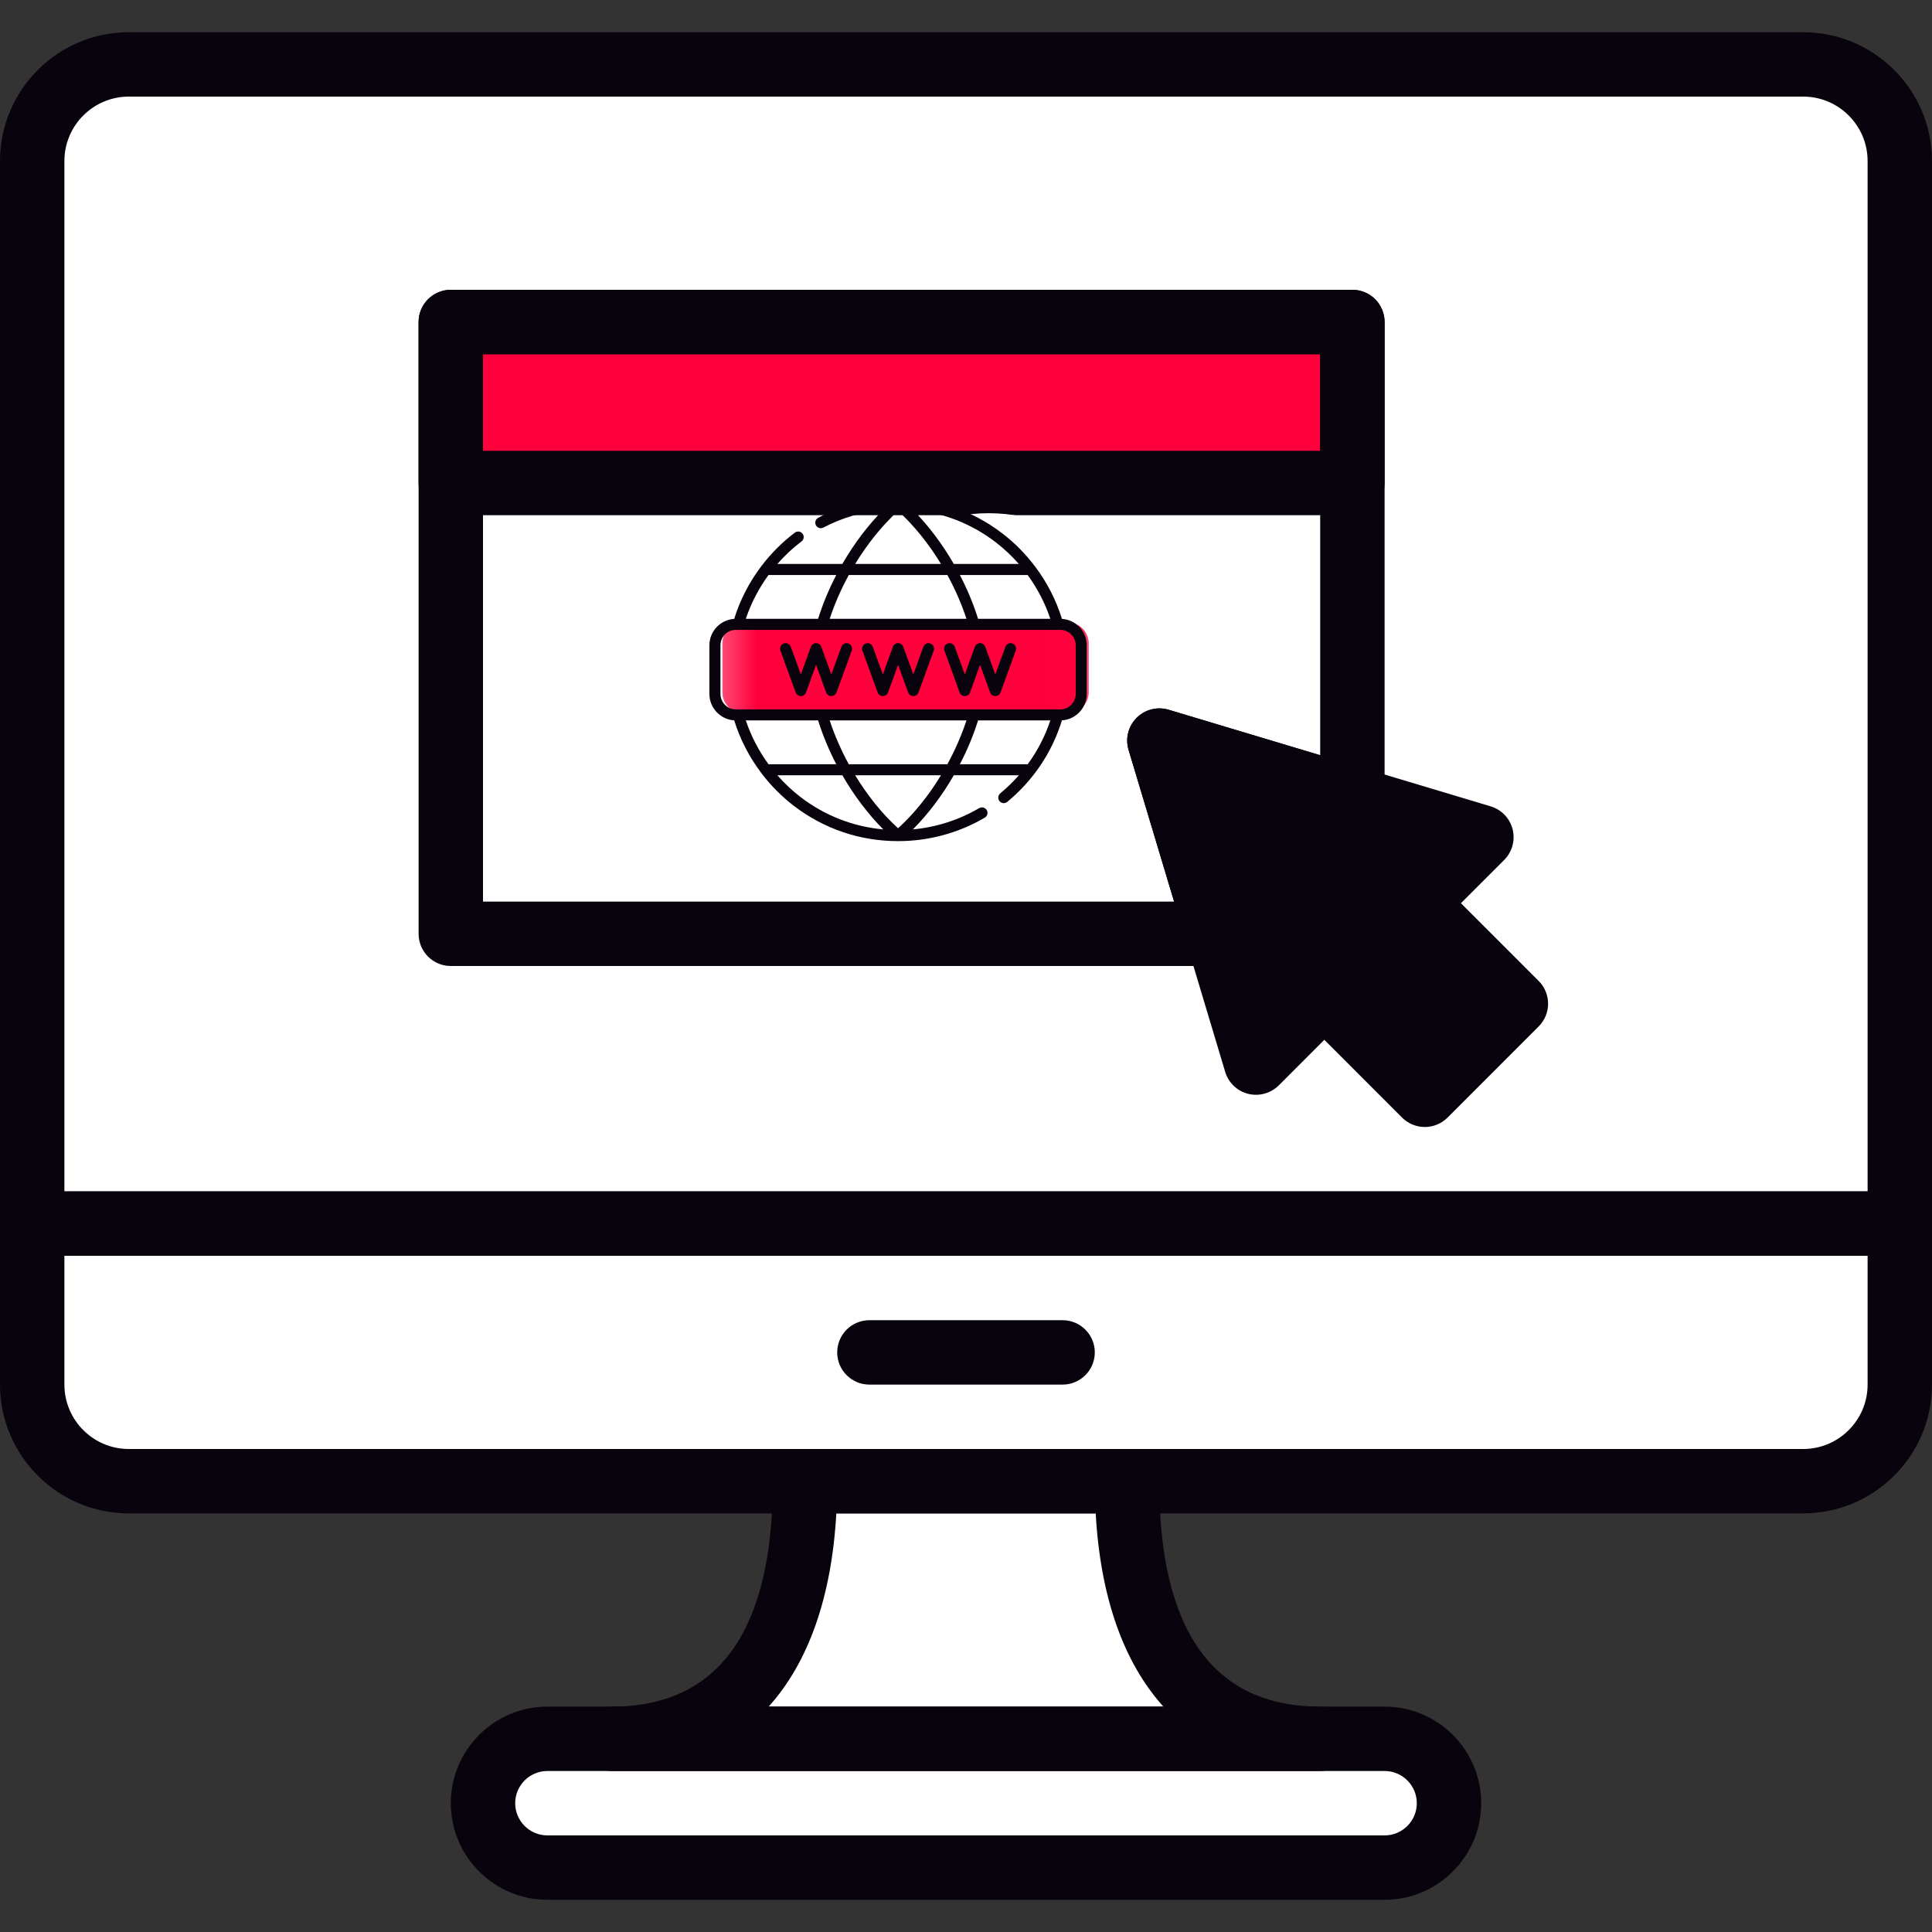
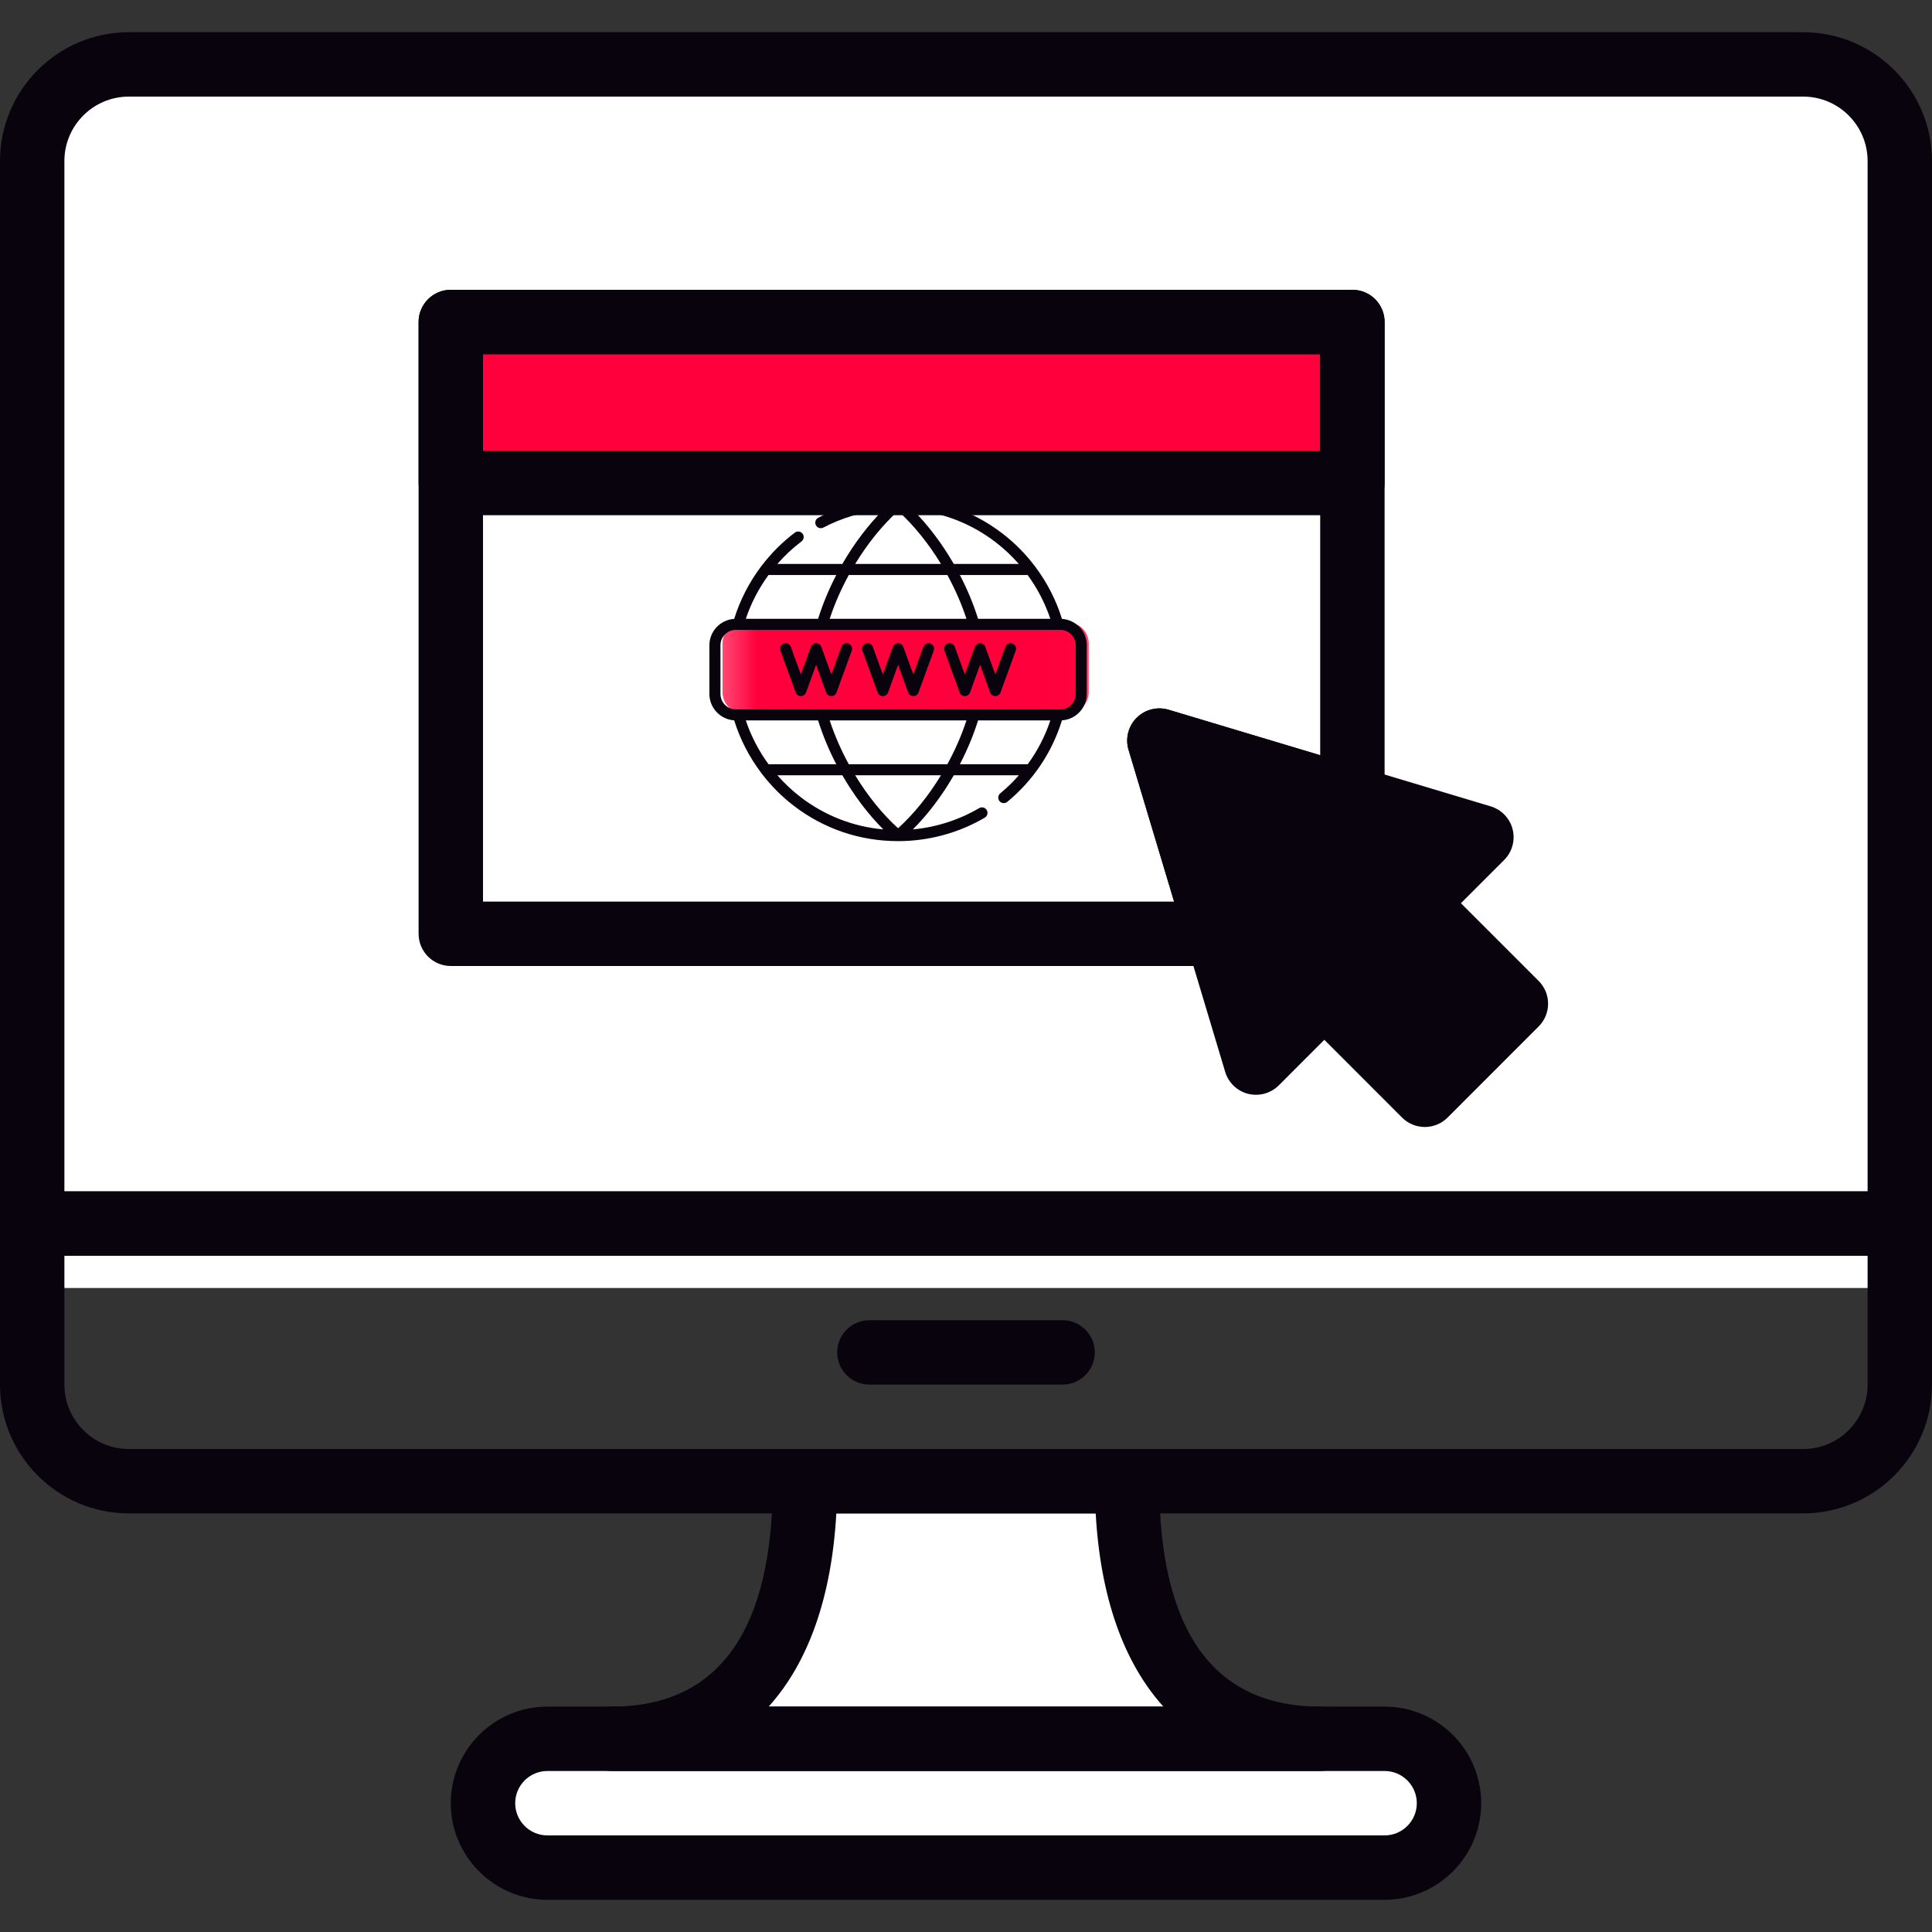
<svg xmlns="http://www.w3.org/2000/svg" width="60" height="60" viewBox="0 0 60 60" fill="none">
  <rect x="0" y="0" width="60" height="60" fill="#333333" stroke="none" />
  <path d="M51 2H9H4.001C2.344 2 1 3.344 1 5.001V40H9H24H36H51H59V5.001C59 3.344 57.656 2 55.999 2L51 2Z" fill="white" />
-   <path d="M55 6H5V38H55V6Z" fill="white" />
  <path d="M14 10V29H37.807L42 24.798V10H14Z" fill="white" />
-   <path d="M55.999 46H4.001C2.344 46 1 44.656 1 42.999V38H59V42.999C59 44.656 57.656 46 55.999 46Z" fill="white" />
  <path d="M43 58H17C15.895 58 15 57.105 15 56C15 54.895 15.895 54 17 54H43C44.105 54 45 54.895 45 56C45 57.105 44.105 58 43 58Z" fill="white" />
  <path d="M35 46H25C25 50.422 23.422 54 19 54H41C36.578 54 35 50.422 35 46Z" fill="white" />
  <path d="M47.077 31.172L44.05 28.145C43.998 28.093 43.998 28.009 44.05 27.957L46.006 26L36.006 23L39.006 33L40.912 31.094C41.031 30.975 41.224 30.975 41.344 31.094L44.249 34L47.077 31.172Z" fill="#09030E" />
  <path d="M42 10H14V15H42V10Z" fill="#FF003C" />
  <path d="M59 39H1C0.448 39 0 38.552 0 38V5.001C0 2.795 1.795 1 4.001 1H55.999C58.205 1 60 2.795 60 5.001V38C60 38.552 59.552 39 59 39ZM2 37H58V5.001C58 3.897 57.102 3 55.999 3H4.001C2.898 3 2 3.897 2 5.001V37Z" fill="#09030E" />
  <path d="M55.999 47H4.001C1.795 47 0 45.205 0 42.999V38C0 37.448 0.448 37 1 37H59C59.552 37 60 37.448 60 38V42.999C60 45.205 58.205 47 55.999 47ZM2 39V42.999C2 44.103 2.898 45 4.001 45H55.999C57.102 45 58 44.103 58 42.999V39H2Z" fill="#09030E" />
  <path d="M33 43H27C26.448 43 26 42.552 26 42C26 41.448 26.448 41 27 41H33C33.552 41 34 41.448 34 42C34 42.552 33.552 43 33 43Z" fill="#09030E" />
  <path d="M43 59H17C15.346 59 14 57.654 14 56C14 54.346 15.346 53 17 53H43C44.654 53 46 54.346 46 56C46 57.654 44.654 59 43 59ZM17 55C16.448 55 16 55.449 16 56C16 56.551 16.448 57 17 57H43C43.552 57 44 56.551 44 56C44 55.449 43.552 55 43 55H17Z" fill="#09030E" />
  <path d="M41 55H19C18.448 55 18 54.552 18 54C18 53.448 18.448 53 19 53C22.318 53 24 50.645 24 46C24 45.448 24.448 45 25 45H35C35.552 45 36 45.448 36 46C36 50.645 37.682 53 41 53C41.552 53 42 53.448 42 54C42 54.552 41.552 55 41 55ZM23.871 53H36.13C34.898 51.636 34.173 49.605 34.028 47H25.973C25.827 49.605 25.102 51.636 23.871 53Z" fill="#09030E" />
  <path d="M44.249 35C43.984 35 43.729 34.895 43.542 34.707L41.128 32.292L39.714 33.707C39.465 33.956 39.102 34.054 38.762 33.97C38.421 33.884 38.15 33.625 38.049 33.287L35.049 23.287C34.943 22.935 35.039 22.553 35.3 22.293C35.56 22.033 35.941 21.936 36.294 22.042L46.294 25.042C46.631 25.144 46.89 25.414 46.976 25.755C47.062 26.096 46.962 26.458 46.713 26.707L45.37 28.05L47.784 30.464C48.175 30.855 48.175 31.487 47.784 31.878L44.956 34.707C44.769 34.895 44.514 35 44.249 35ZM41.128 30.005C41.462 30.005 41.796 30.132 42.051 30.387L44.249 32.586L45.663 31.171L43.343 28.851C43.129 28.639 43.011 28.353 43.011 28.05C43.011 27.748 43.128 27.464 43.341 27.25L44.115 26.476L37.498 24.491L39.483 31.108L40.205 30.386C40.459 30.133 40.793 30.005 41.128 30.005ZM44.755 27.435L44.758 27.438C44.757 27.437 44.756 27.436 44.755 27.435Z" fill="#09030E" />
  <path d="M42 16H14C13.448 16 13 15.552 13 15V10C13 9.448 13.448 9 14 9H42C42.552 9 43 9.448 43 10V15C43 15.552 42.552 16 42 16ZM15 14H41V11H15V14Z" fill="#09030E" />
  <path d="M37.806 30H14C13.448 30 13 29.552 13 29V10C13 9.448 13.448 9 14 9H42C42.552 9 43 9.448 43 10V24.798C43 25.114 42.851 25.412 42.597 25.6C42.344 25.789 42.016 25.847 41.713 25.756L37.498 24.491L38.764 28.712C38.855 29.015 38.797 29.343 38.608 29.597C38.42 29.851 38.123 30 37.806 30ZM15 28H36.462L35.048 23.288C34.942 22.935 35.038 22.554 35.299 22.293C35.559 22.033 35.94 21.936 36.293 22.042L41 23.454V11H15V28Z" fill="#09030E" />
  <mask id="mask0_103_2457" style="mask-type:luminance" maskUnits="userSpaceOnUse" x="22" y="14" width="12" height="13">
    <path d="M33.984 14.883H22.266V26.602H33.984V14.883Z" fill="white" />
  </mask>
  <g mask="url(#mask0_103_2457)">
-     <path d="M30.702 26.248C33.549 26.248 35.857 23.94 35.857 21.093C35.857 18.245 33.549 15.938 30.702 15.938C27.855 15.938 25.547 18.245 25.547 21.093C25.547 23.94 27.855 26.248 30.702 26.248Z" fill="white" />
-     <path d="M26.358 15.898C24.381 16.619 22.97 18.515 22.97 20.742C22.97 23.589 25.278 25.897 28.125 25.897C29.436 25.897 30.632 25.408 31.541 24.602C25.46 23.93 25.141 18.153 26.358 15.898Z" fill="white" />
    <path d="M33.163 19.336H23.087C22.728 19.336 22.437 19.627 22.437 19.986V21.497C22.437 21.856 22.728 22.147 23.087 22.147H33.163C33.522 22.147 33.813 21.856 33.813 21.497V19.986C33.813 19.627 33.522 19.336 33.163 19.336Z" fill="#FF003C" />
-     <path d="M23.087 19.336C22.728 19.336 22.437 19.627 22.437 19.986V21.497C22.437 21.856 22.728 22.147 23.087 22.147H28.562C27.872 21.69 27.58 20.432 27.868 19.336H23.087Z" fill="#FF003C" />
  </g>
  <path d="M32.98 19.22C32.8 18.638 32.518 18.09 32.153 17.603C32.145 17.588 32.135 17.575 32.123 17.564C31.839 17.191 31.505 16.855 31.131 16.567C30.195 15.849 29.074 15.469 27.891 15.469H27.891C27.027 15.469 26.169 15.68 25.411 16.08C25.327 16.124 25.295 16.228 25.339 16.312C25.383 16.396 25.487 16.428 25.571 16.384C26.146 16.081 26.781 15.894 27.431 15.833C26.958 16.308 26.522 16.886 26.16 17.514H24.142C24.366 17.257 24.617 17.022 24.891 16.815C24.967 16.758 24.982 16.651 24.925 16.575C24.868 16.499 24.76 16.484 24.685 16.541C24.296 16.835 23.95 17.181 23.657 17.566C23.647 17.576 23.639 17.587 23.631 17.599C23.265 18.087 22.982 18.636 22.801 19.22C22.372 19.247 22.031 19.604 22.031 20.04V21.551C22.031 21.987 22.372 22.344 22.801 22.371C22.981 22.953 23.264 23.501 23.629 23.988C23.637 24.003 23.646 24.016 23.658 24.027C23.943 24.4 24.276 24.736 24.65 25.023C25.587 25.742 26.707 26.122 27.891 26.122C28.839 26.122 29.77 25.87 30.583 25.393C30.665 25.345 30.692 25.24 30.644 25.158C30.596 25.076 30.491 25.049 30.409 25.097C29.78 25.465 29.076 25.691 28.35 25.758C28.824 25.284 29.259 24.705 29.621 24.077H31.642C31.466 24.278 31.273 24.465 31.064 24.638C30.991 24.699 30.98 24.807 31.041 24.88C31.075 24.921 31.124 24.942 31.173 24.942C31.212 24.942 31.25 24.929 31.282 24.903C32.089 24.236 32.674 23.363 32.98 22.371C33.409 22.344 33.75 21.987 33.75 21.551V20.04C33.75 19.604 33.409 19.247 32.98 19.22ZM31.914 17.857C32.217 18.272 32.456 18.732 32.619 19.218H30.375C30.231 18.758 30.04 18.299 29.81 17.857H31.914ZM30.922 16.84C31.183 17.041 31.424 17.267 31.64 17.514H29.621C29.259 16.886 28.823 16.307 28.349 15.833C29.286 15.918 30.168 16.261 30.922 16.84ZM27.891 15.869C28.383 16.315 28.841 16.885 29.223 17.514H26.558C26.941 16.885 27.398 16.315 27.891 15.869ZM26.36 17.857H29.421C29.661 18.296 29.863 18.756 30.014 19.218H25.767C25.919 18.756 26.12 18.296 26.36 17.857ZM23.867 17.857H25.971C25.742 18.299 25.55 18.758 25.407 19.218H23.162C23.325 18.731 23.564 18.272 23.867 17.857ZM23.867 23.734C23.564 23.319 23.325 22.859 23.162 22.373H25.407C25.55 22.833 25.742 23.292 25.971 23.734H23.867ZM24.859 24.751C24.598 24.55 24.358 24.324 24.142 24.077H26.16C26.522 24.705 26.958 25.284 27.432 25.758C26.495 25.673 25.613 25.33 24.859 24.751ZM27.891 25.722C27.398 25.276 26.941 24.706 26.558 24.077H29.223C28.841 24.706 28.383 25.276 27.891 25.722ZM29.421 23.734H26.36C26.12 23.295 25.919 22.835 25.767 22.373H30.014C29.863 22.835 29.661 23.295 29.421 23.734ZM31.917 23.734H29.81C30.04 23.292 30.231 22.833 30.375 22.373H32.619C32.456 22.863 32.219 23.321 31.917 23.734ZM33.407 21.551C33.407 21.815 33.192 22.03 32.928 22.03H32.847C32.847 22.03 32.847 22.03 32.847 22.03H30.245C30.244 22.03 30.244 22.03 30.244 22.03H25.537C25.537 22.03 25.537 22.03 25.537 22.03H22.934H22.934H22.853C22.589 22.03 22.375 21.815 22.375 21.551V20.04C22.375 19.776 22.589 19.561 22.853 19.561H22.929C22.929 19.561 22.93 19.561 22.93 19.561H22.93H25.537H25.537H30.247H30.247C30.247 19.561 30.247 19.561 30.248 19.561H32.851H32.852C32.852 19.561 32.852 19.561 32.852 19.561H32.928C33.192 19.561 33.407 19.776 33.407 20.04V21.551ZM26.35 19.984C26.261 19.951 26.162 19.997 26.13 20.086L25.818 20.944L25.506 20.086C25.481 20.019 25.416 19.973 25.344 19.973C25.272 19.973 25.208 20.019 25.183 20.086L24.871 20.944L24.559 20.086C24.526 19.997 24.428 19.951 24.339 19.984C24.25 20.016 24.204 20.115 24.236 20.204L24.71 21.505C24.734 21.573 24.799 21.618 24.871 21.618C24.943 21.618 25.008 21.573 25.032 21.505L25.344 20.647L25.656 21.505C25.681 21.573 25.746 21.618 25.818 21.618C25.89 21.618 25.954 21.573 25.979 21.505L26.453 20.204C26.485 20.115 26.439 20.016 26.35 19.984ZM31.443 19.984C31.353 19.951 31.255 19.997 31.223 20.086L30.91 20.944L30.598 20.086C30.574 20.019 30.509 19.973 30.437 19.973C30.365 19.973 30.3 20.019 30.276 20.086L29.963 20.944L29.651 20.086C29.619 19.997 29.52 19.951 29.431 19.984C29.342 20.016 29.296 20.115 29.329 20.204L29.802 21.505C29.827 21.573 29.891 21.618 29.964 21.618C30.036 21.618 30.1 21.573 30.125 21.505L30.437 20.647L30.749 21.505C30.774 21.573 30.838 21.618 30.91 21.618C30.983 21.618 31.047 21.573 31.072 21.505L31.545 20.204C31.578 20.115 31.532 20.016 31.443 19.984ZM28.896 19.984C28.807 19.951 28.709 19.997 28.676 20.086L28.364 20.944L28.052 20.086C28.027 20.019 27.963 19.973 27.891 19.973C27.818 19.973 27.754 20.019 27.729 20.086L27.417 20.944L27.105 20.086C27.073 19.997 26.974 19.951 26.885 19.984C26.796 20.016 26.75 20.115 26.782 20.204L27.256 21.505C27.28 21.573 27.345 21.618 27.417 21.618C27.489 21.618 27.554 21.573 27.579 21.505L27.891 20.647L28.203 21.505C28.227 21.573 28.292 21.618 28.364 21.618C28.436 21.618 28.501 21.573 28.525 21.505L28.999 20.204C29.031 20.115 28.985 20.016 28.896 19.984Z" fill="#09030E" />
</svg>